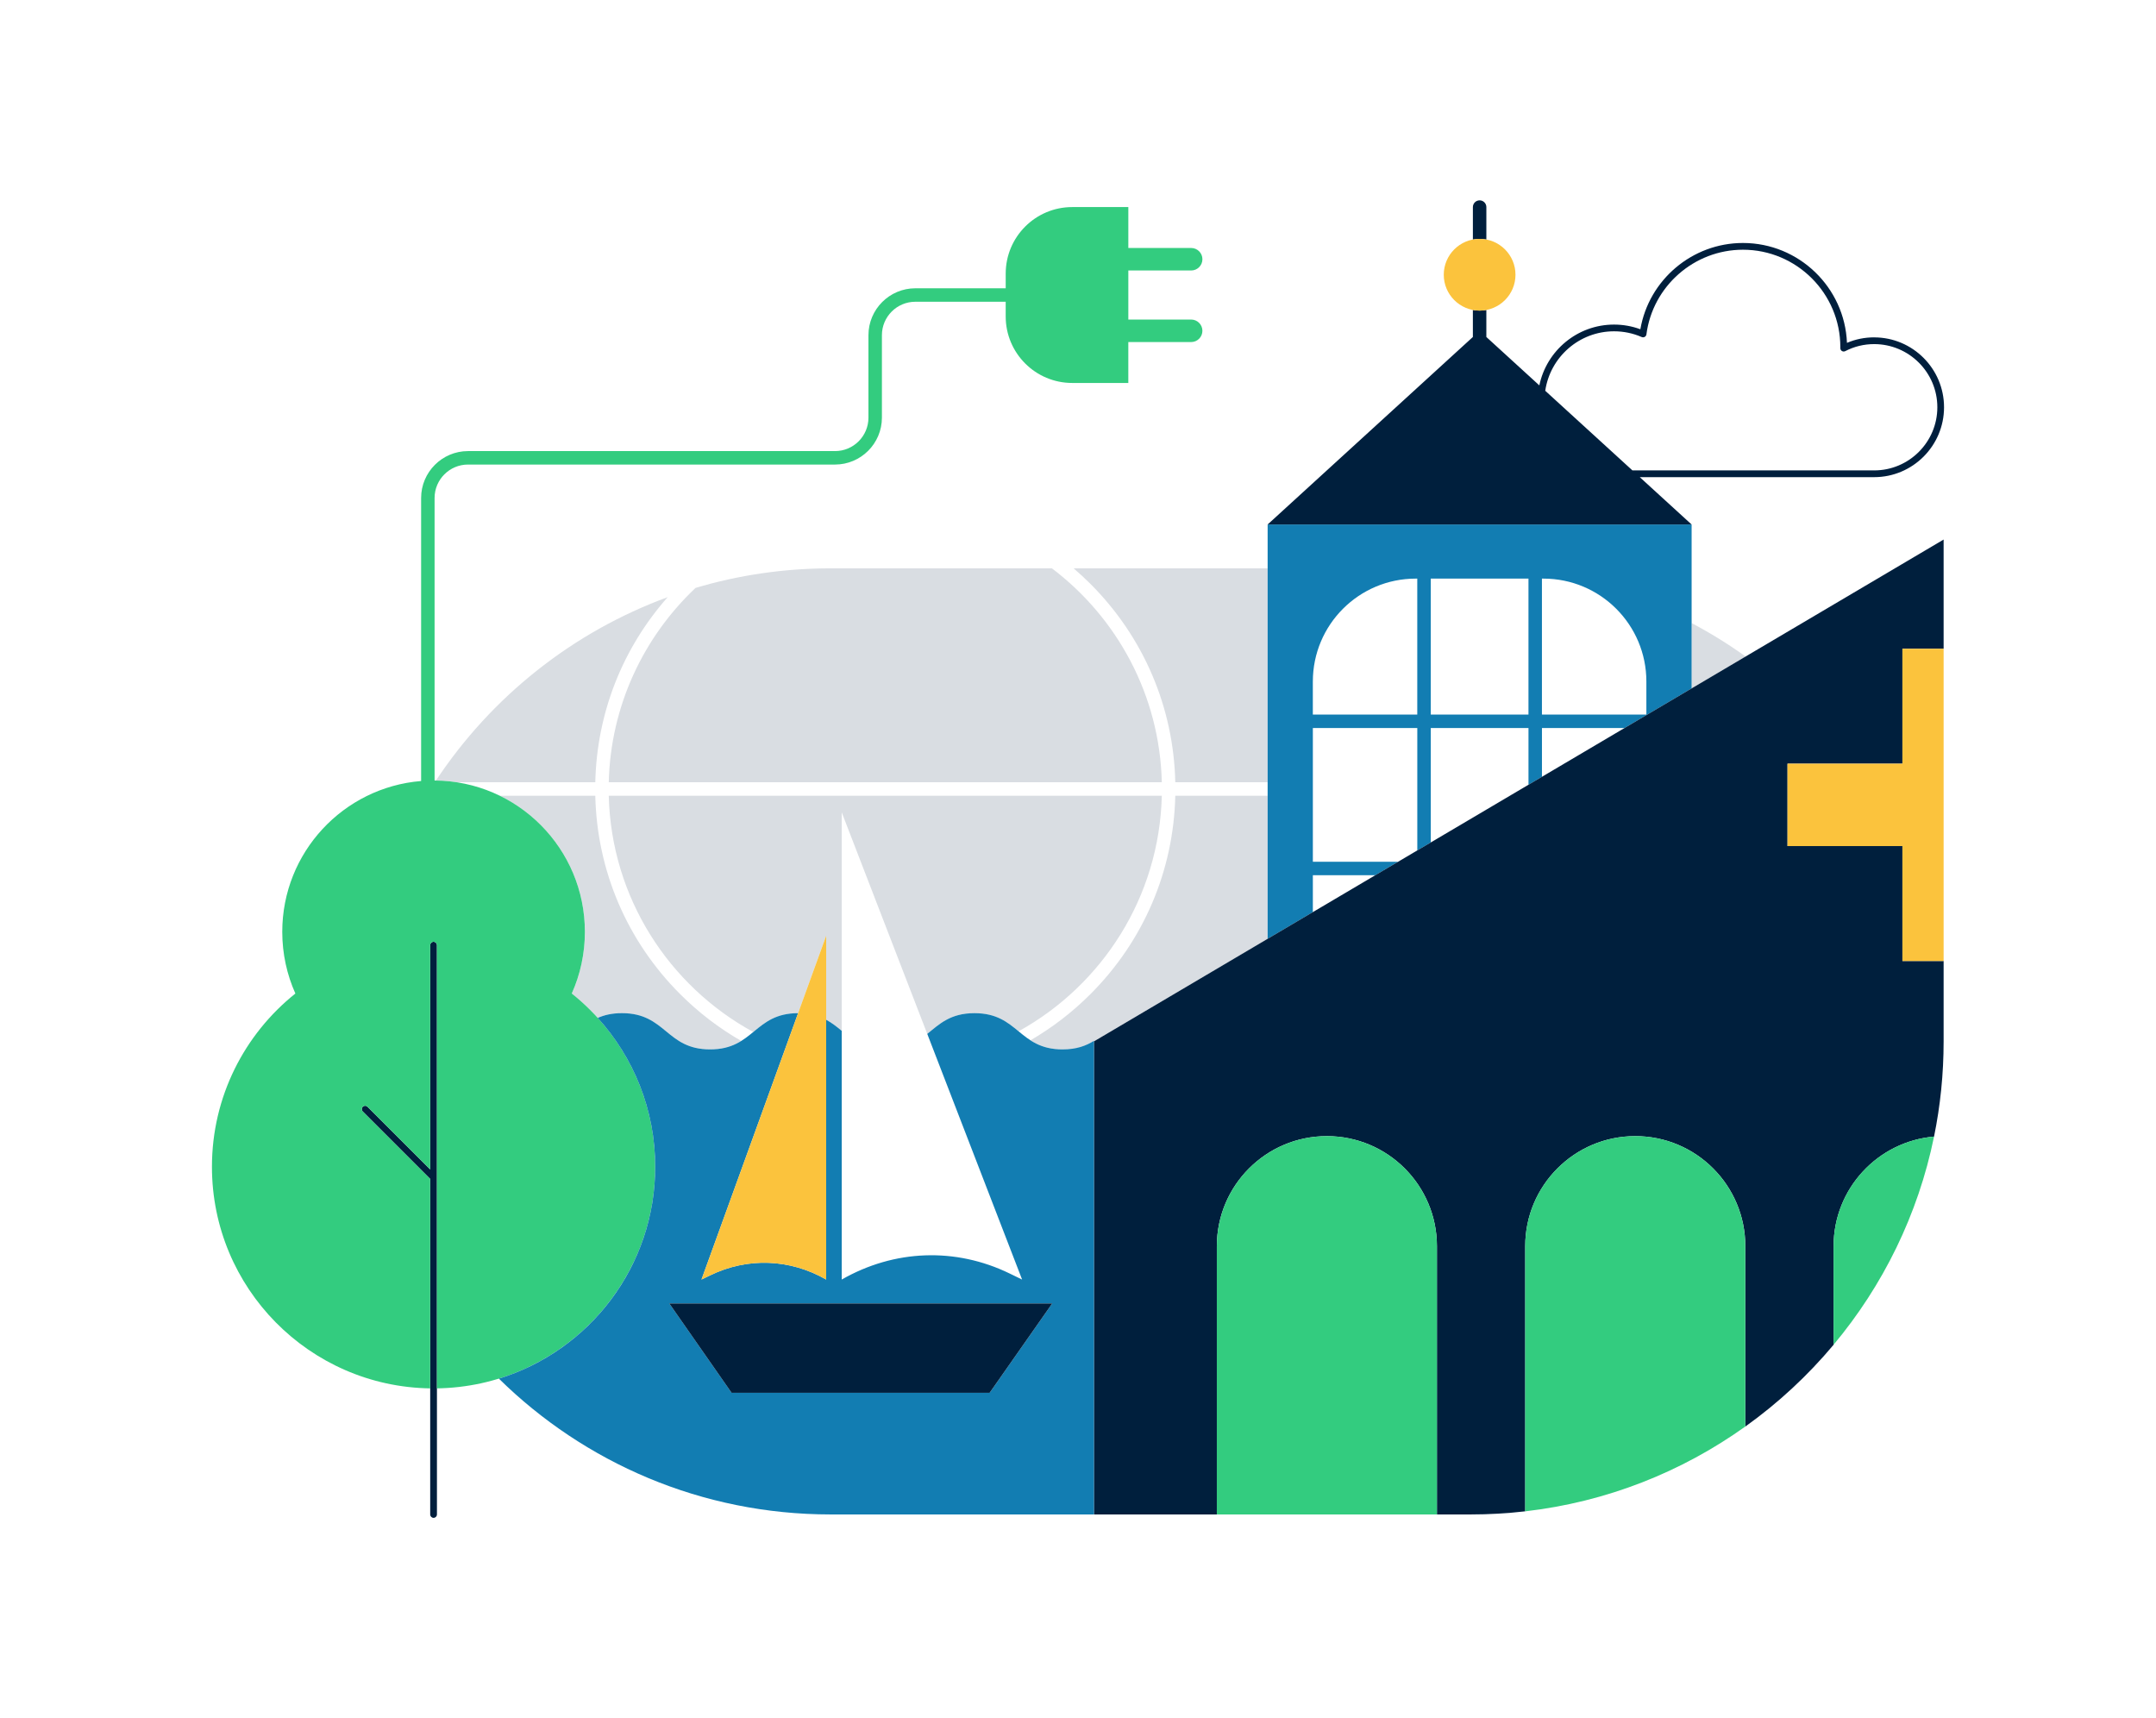
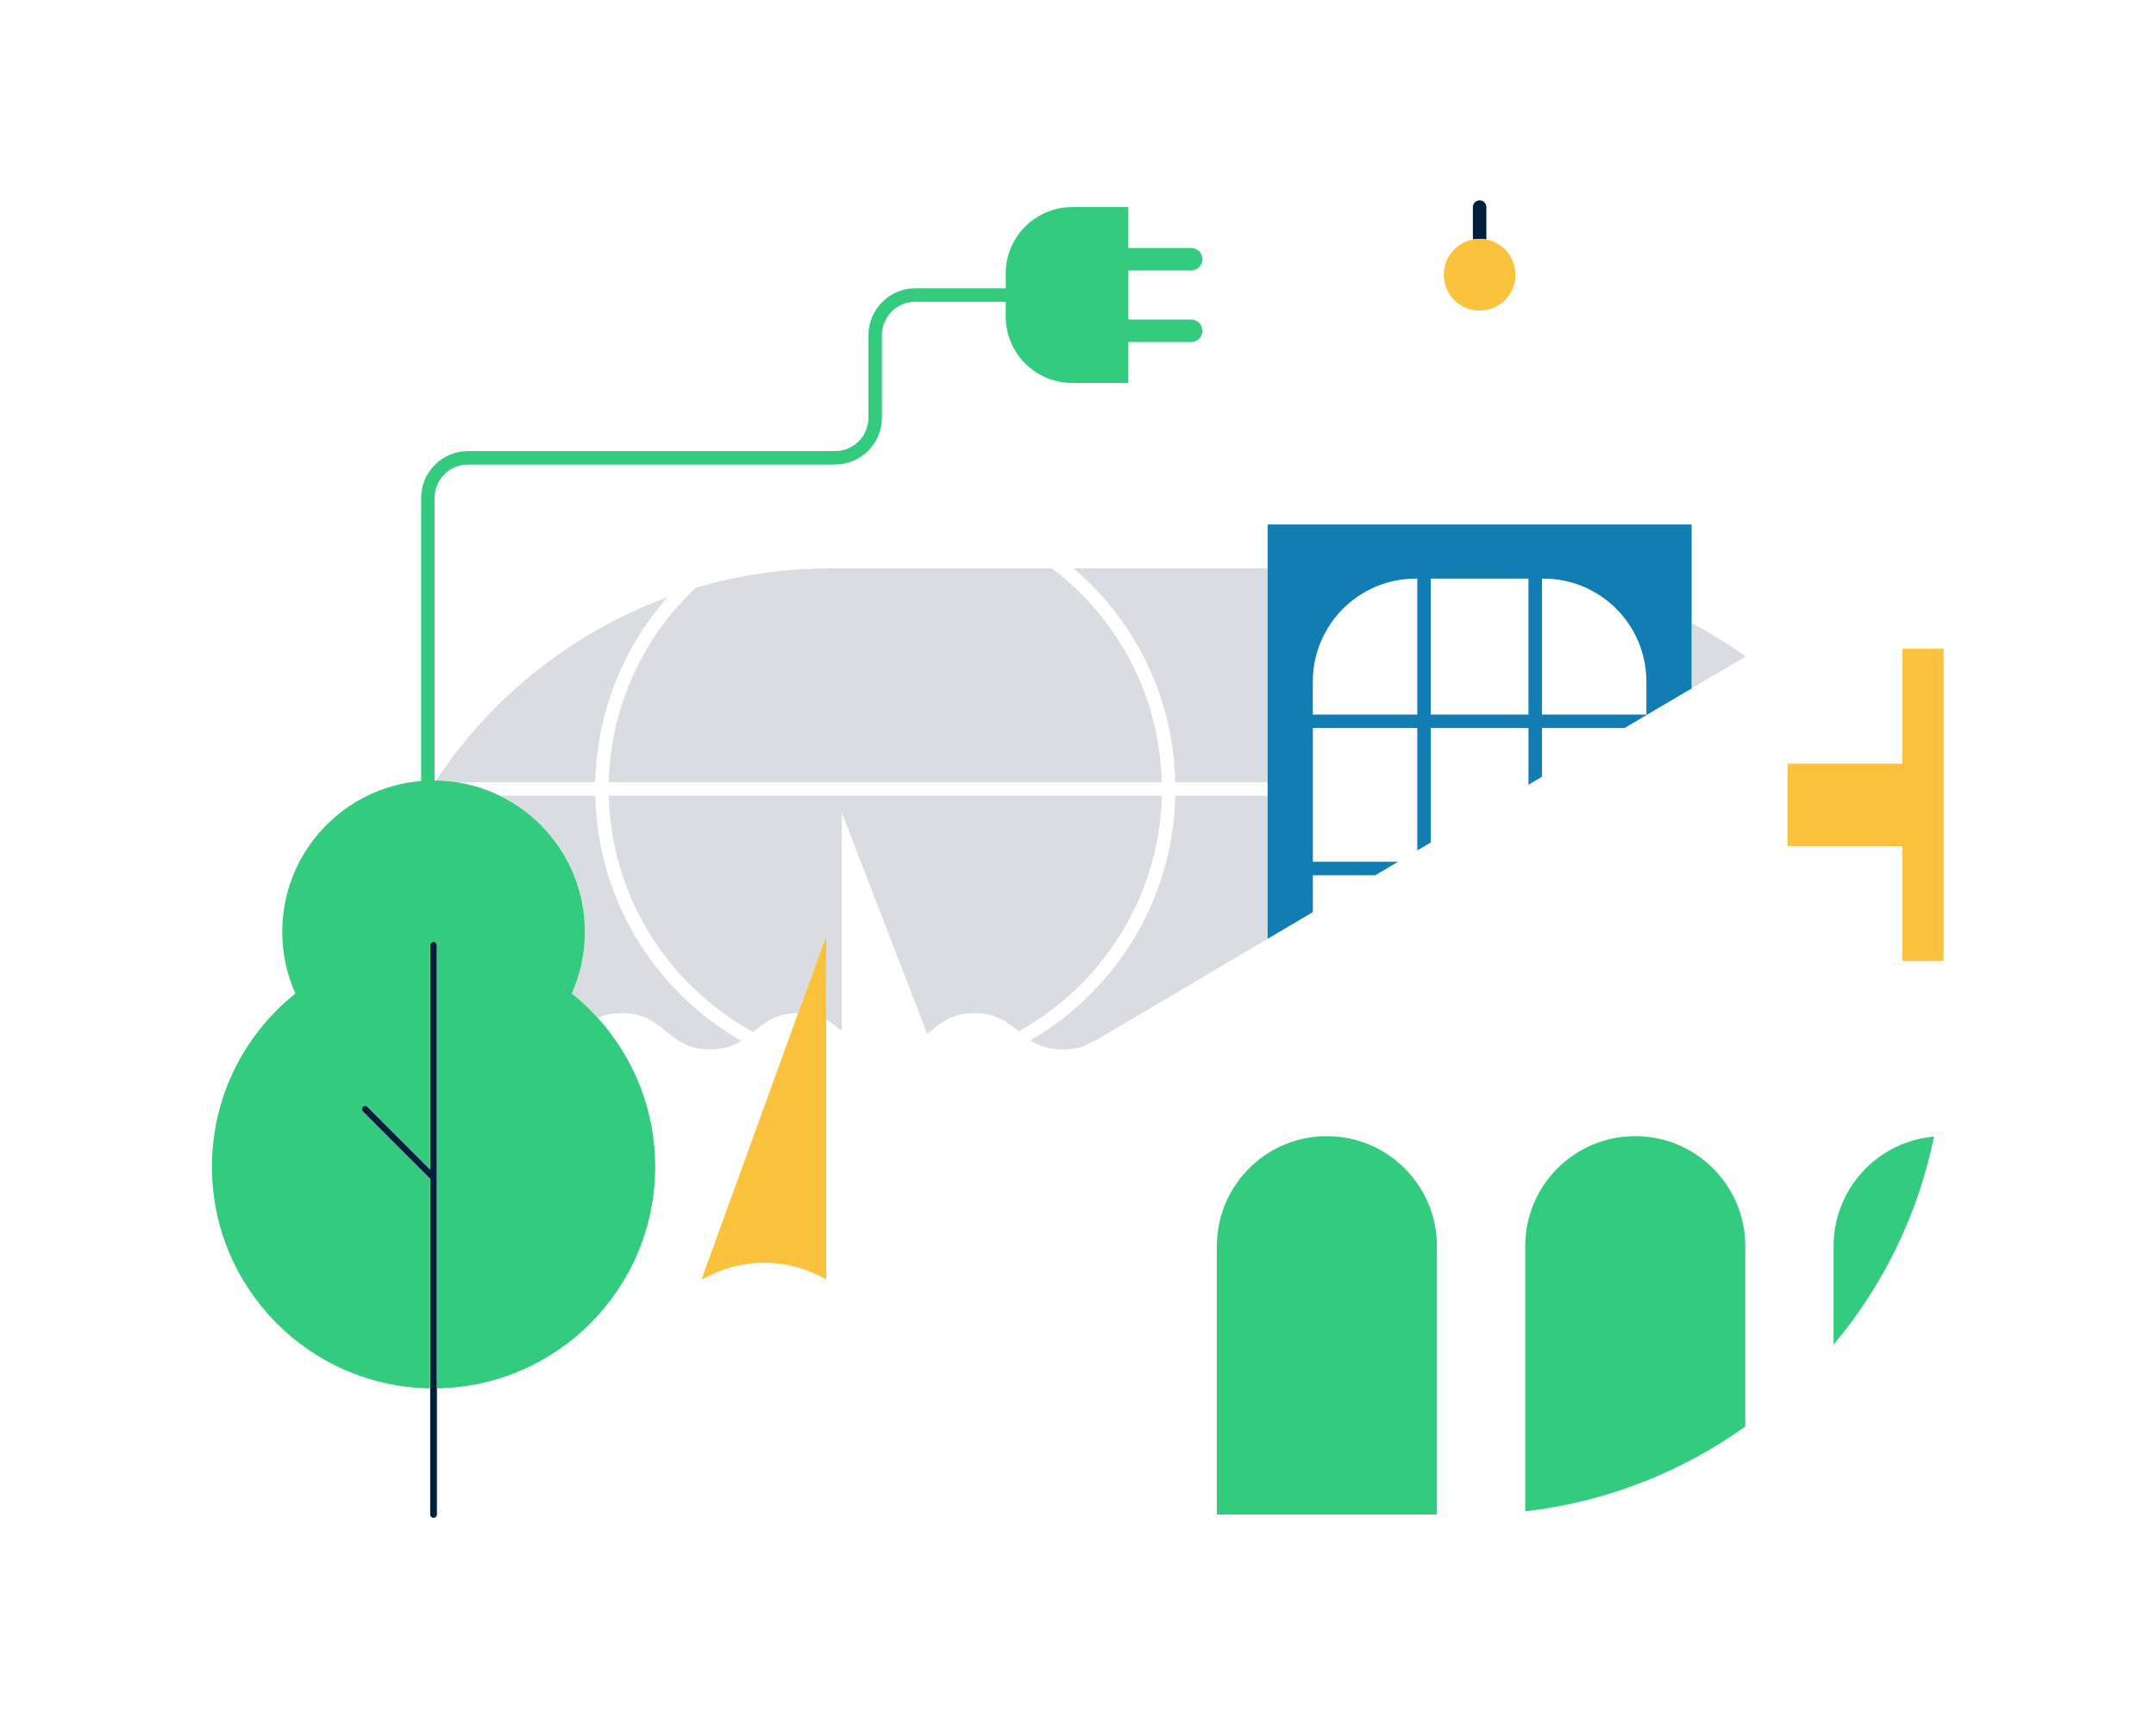
<svg xmlns="http://www.w3.org/2000/svg" id="illustrationen" viewBox="0 0 1600 1275">
  <defs>
    <style>.cls-1,.cls-2{fill:#001f3d;}.cls-3{fill:#fbc33d;}.cls-4{fill:#127db2;}.cls-5{fill:#33cc7f;}.cls-2{opacity:.15;}</style>
  </defs>
  <g id="kultur_soziales">
    <g>
      <path id="bg-shape" class="cls-2" d="m862.2,580.49h-410.43c1.36-56.73,25.86-107.83,64.4-144.22,31.76-9.44,65.4-14.52,100.22-14.52h164.26c48.3,36.57,79.99,93.98,81.55,158.73Zm393.18-118.12v48.47l40.08-23.67c-12.75-9.13-26.14-17.42-40.08-24.8Zm-458.61-40.61c4.27,3.66,8.42,7.49,12.44,11.51,39.48,39.48,61.73,91.59,62.99,147.23h68.53v10h-68.53c-1.26,55.63-23.51,107.75-62.99,147.23-13.48,13.48-28.44,24.95-44.51,34.27,5.99,3.88,13.18,6.76,23.88,6.76s17.37-2.68,23.23-6.34v.4l128.91-76.13v-274.91h-143.96Zm-292.01,315.96c-39.48-39.48-61.73-91.59-62.99-147.23h-70.89c37.41,18.22,63.19,56.6,63.19,101.01,0,16.31-3.48,31.8-9.73,45.78,6.9,5.51,13.34,11.57,19.26,18.1,4.82-2.14,10.55-3.54,17.97-3.54,32.7,0,32.7,26.9,65.4,26.9,10.26,0,17.3-2.65,23.14-6.28-16.39-9.4-31.63-21.03-45.35-34.75Zm-165.95-157.23h102.96c1.16-51.12,20.05-99.26,53.73-137.36-70.84,25.99-130.97,74.16-171.99,136.1,5.19.08,10.3.5,15.29,1.26Zm112.96,10c1.82,75.64,44.75,141.25,107.26,175.34,8.38-6.88,16.54-13.95,33.26-13.98l20.83-57.43v62.33c4.33,2.34,7.95,5.26,11.54,8.21v-162.12l63.47,164.38c9.04-7.3,17.14-15.37,35.05-15.37,16.36,0,24.53,6.73,32.71,13.46,61.99-34.23,104.5-99.56,106.3-174.81h-410.43Z" />
      <g id="church">
        <path class="cls-4" d="m974.29,676.84v-27.35h46.32l16.93-10h-63.25v-99.25h77.51v90.83l10-5.91v-84.92h72.51v42.1l10-5.91v-36.19h61.29l49.78-29.4v-121.64h-314.65v307.46h0l33.57-19.82Zm170.01-247.47h1.11c42.19,0,76.39,34.2,76.39,76.39v24.48h-77.51v-100.87Zm-82.51,0h72.51v100.87h-72.51v-100.87Zm-87.51,76.39c0-42.19,34.2-76.39,76.39-76.39h1.11v100.87h-77.51v-24.48Z" />
        <g>
-           <path class="cls-1" d="m1390.85,250.34c-7.03,0-13.8,1.37-20.19,4.09-1.66-41.15-35.65-74.12-77.21-74.12-37.6,0-69.76,27.3-76.11,64.02-6.25-2.3-12.81-3.47-19.54-3.47-27.28,0-50.11,19.4-55.43,45.13l-39.33-35.92v-20.05c-1.62.31-3.29.48-5,.48s-3.38-.17-5-.48v20.05l-152.32,139.15h314.65l-38.47-35.14h173.94c28.59,0,51.86-23.26,51.86-51.86s-23.26-51.86-51.86-51.86Zm0,98.72h-179.42l-64.68-59.08c3.64-24.92,25.14-44.13,51.06-44.13,7.12,0,14.03,1.43,20.54,4.26.72.31,1.54.27,2.23-.12s1.15-1.07,1.25-1.85c4.67-35.82,35.47-62.83,71.64-62.83,39.85,0,72.27,32.42,72.27,72.27,0,.11,0,.22,0,.33v.41c-.02.88.43,1.7,1.18,2.16s1.68.5,2.46.09c6.7-3.47,13.93-5.22,21.49-5.22,25.84,0,46.86,21.02,46.86,46.86s-21.02,46.86-46.86,46.86Z" />
          <path class="cls-1" d="m1098.05,177.27c1.71,0,3.38.17,5,.48v-24.08c0-2.76-2.24-5-5-5s-5,2.24-5,5v24.08c1.62-.31,3.29-.48,5-.48Z" />
        </g>
        <circle class="cls-3" cx="1098.05" cy="203.88" r="26.61" />
      </g>
      <g id="hospital">
-         <path class="cls-1" d="m1411.81,713.13v-85.28h-85.28v-61.15h85.28v-85.28h30.58v-81.03l-630.57,372.4v351.04h91.21v-199.07c0-45.1,36.56-81.67,81.67-81.67h0c45.1,0,81.67,36.56,81.67,81.67v199.07h24.99c13.71,0,27.23-.79,40.53-2.32v-196.75c0-45.1,36.56-81.67,81.67-81.67s81.67,36.56,81.67,81.67v133.84c24.33-17.39,46.35-37.81,65.51-60.7.01-.01,0-.01,0-.01v-73.12c0-42.69,32.76-77.7,74.5-81.33h.05s0-.03,0-.05c4.66-22.8,7.1-46.41,7.1-70.59h0v-59.67h-30.58Z" />
        <path class="cls-5" d="m1066.36,924.77v199.07h-163.33v-199.07c0-45.1,36.56-81.67,81.67-81.67h0c45.1,0,81.67,36.56,81.67,81.67Zm368.92-81.34c-41.77,3.61-74.56,38.63-74.56,81.34v73.12c36.58-43.73,62.71-96.49,74.56-154.46Zm-221.74-.33h0c-45.1,0-81.67,36.56-81.67,81.67v196.75c60.45-6.95,116.22-29.26,163.33-62.92v-133.84c0-45.1-36.56-81.67-81.67-81.67Z" />
        <polygon class="cls-3" points="1411.81 713.13 1442.39 713.13 1442.39 627.85 1442.39 566.7 1442.39 481.42 1411.81 481.42 1411.81 566.7 1326.54 566.7 1326.54 627.85 1411.81 627.85 1411.81 713.13" />
      </g>
      <g id="tree_cable">
        <path class="cls-1" d="m321.76,698.88c-1.38,0-2.5,1.12-2.5,2.5v166.43l-46.52-46.52c-.98-.98-2.56-.98-3.54,0-.98.98-.98,2.56,0,3.54l50.06,50.06v248.96c0,1.38,1.12,2.5,2.5,2.5s2.5-1.12,2.5-2.5v-422.46c0-1.38-1.12-2.5-2.5-2.5Z" />
        <path class="cls-5" d="m883.98,237.13h-46.63v-36.41h46.63c4.61,0,8.35-3.74,8.35-8.35s-3.74-8.35-8.35-8.35h-46.63v-30.36h-41.61c-27.28,0-49.39,22.11-49.39,49.39v10.88h-67.06c-19.19,0-34.8,15.61-34.8,34.8v61.21c0,13.68-11.13,24.8-24.8,24.8h-272.37c-19.19,0-34.8,15.61-34.8,34.8v210.03c-57.69,4.7-103.05,53.01-103.05,111.92,0,16.31,3.48,31.8,9.73,45.78-37.73,30.14-61.91,76.53-61.91,128.57,0,90,72.29,163.1,161.97,164.44v-155.41l-50.06-50.06c-.98-.98-.98-2.56,0-3.54.98-.98,2.56-.98,3.54,0l46.52,46.52v-166.43c0-1.38,1.12-2.5,2.5-2.5s2.5,1.12,2.5,2.5v328.91c89.68-1.34,161.97-74.44,161.97-164.44,0-52.04-24.18-98.43-61.91-128.57,6.25-13.98,9.73-29.48,9.73-45.78,0-61.77-49.87-111.88-111.54-112.29v-209.66c0-13.68,11.13-24.8,24.8-24.8h272.37c19.19,0,34.8-15.61,34.8-34.8v-61.21c0-13.68,11.13-24.8,24.8-24.8h67.06v10.88c0,27.28,22.11,49.39,49.39,49.39h41.61v-30.36h46.63c4.61,0,8.35-3.74,8.35-8.35s-3.74-8.35-8.35-8.35Z" />
      </g>
      <g id="boat_water">
-         <path id="water" class="cls-4" d="m788.59,778.74c-32.7,0-32.7-26.9-65.41-26.9-17.91,0-26.02,8.07-35.05,15.37l70.39,182.31-9.33-4.53c-40.13-19.47-85.51-17.82-124.53,4.53v-184.57c-3.59-2.95-7.21-5.87-11.54-8.21v192.78h0c-26.97-15.45-58.35-16.59-86.09-3.13l-6.45,3.13,71.71-197.68c-32.61.05-32.65,26.89-65.32,26.89s-32.7-26.9-65.4-26.9c-7.43,0-13.16,1.4-17.97,3.54,26.49,29.19,42.64,67.94,42.64,110.47,0,73.97-48.83,136.52-116.01,157.21,63.35,62.32,150.26,100.77,246.15,100.78h195.44v-351.44c-5.86,3.66-12.92,6.34-23.23,6.34Zm-54.16,254.83h-191.49l-46.24-66.31h284.16l-46.43,66.31Z" />
-         <polygon id="boat" class="cls-1" points="496.69 967.26 780.86 967.26 734.42 1033.57 542.93 1033.57 496.69 967.26" />
        <path id="sail" class="cls-3" d="m613.12,949.52v-255.11l-92.54,255.11,6.45-3.13c27.74-13.46,59.12-12.32,86.09,3.13h0Z" />
      </g>
    </g>
  </g>
</svg>